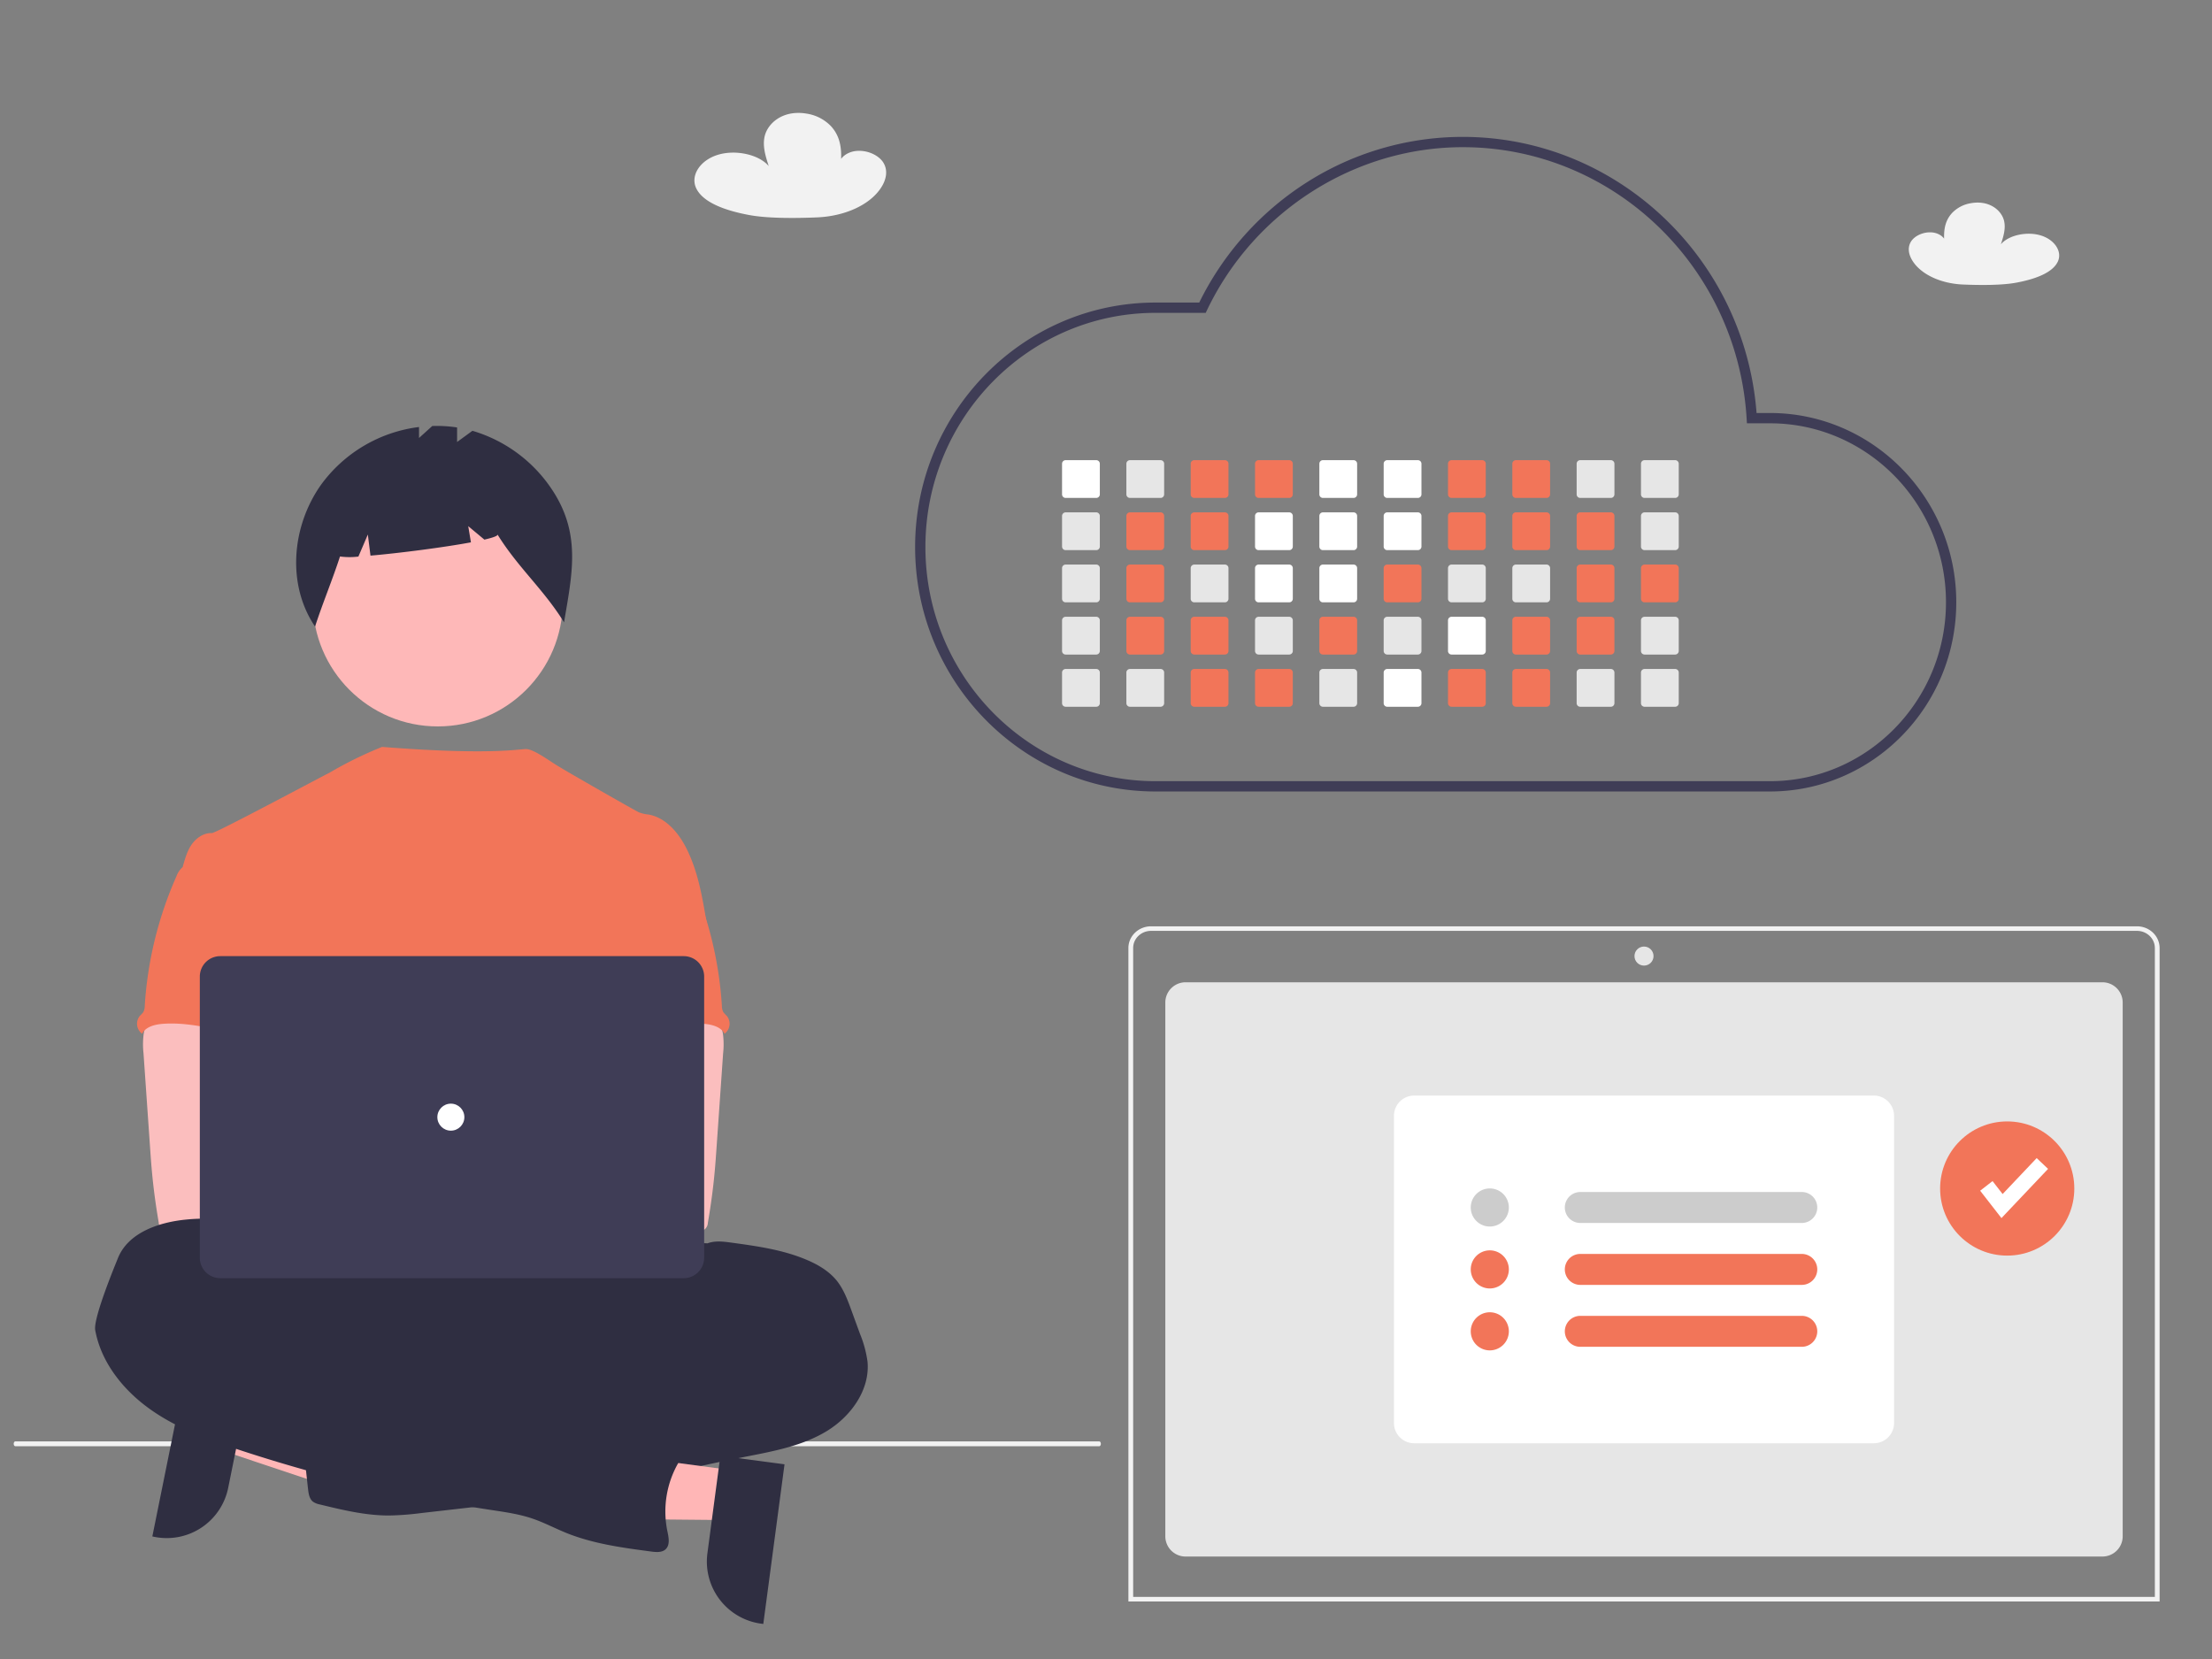
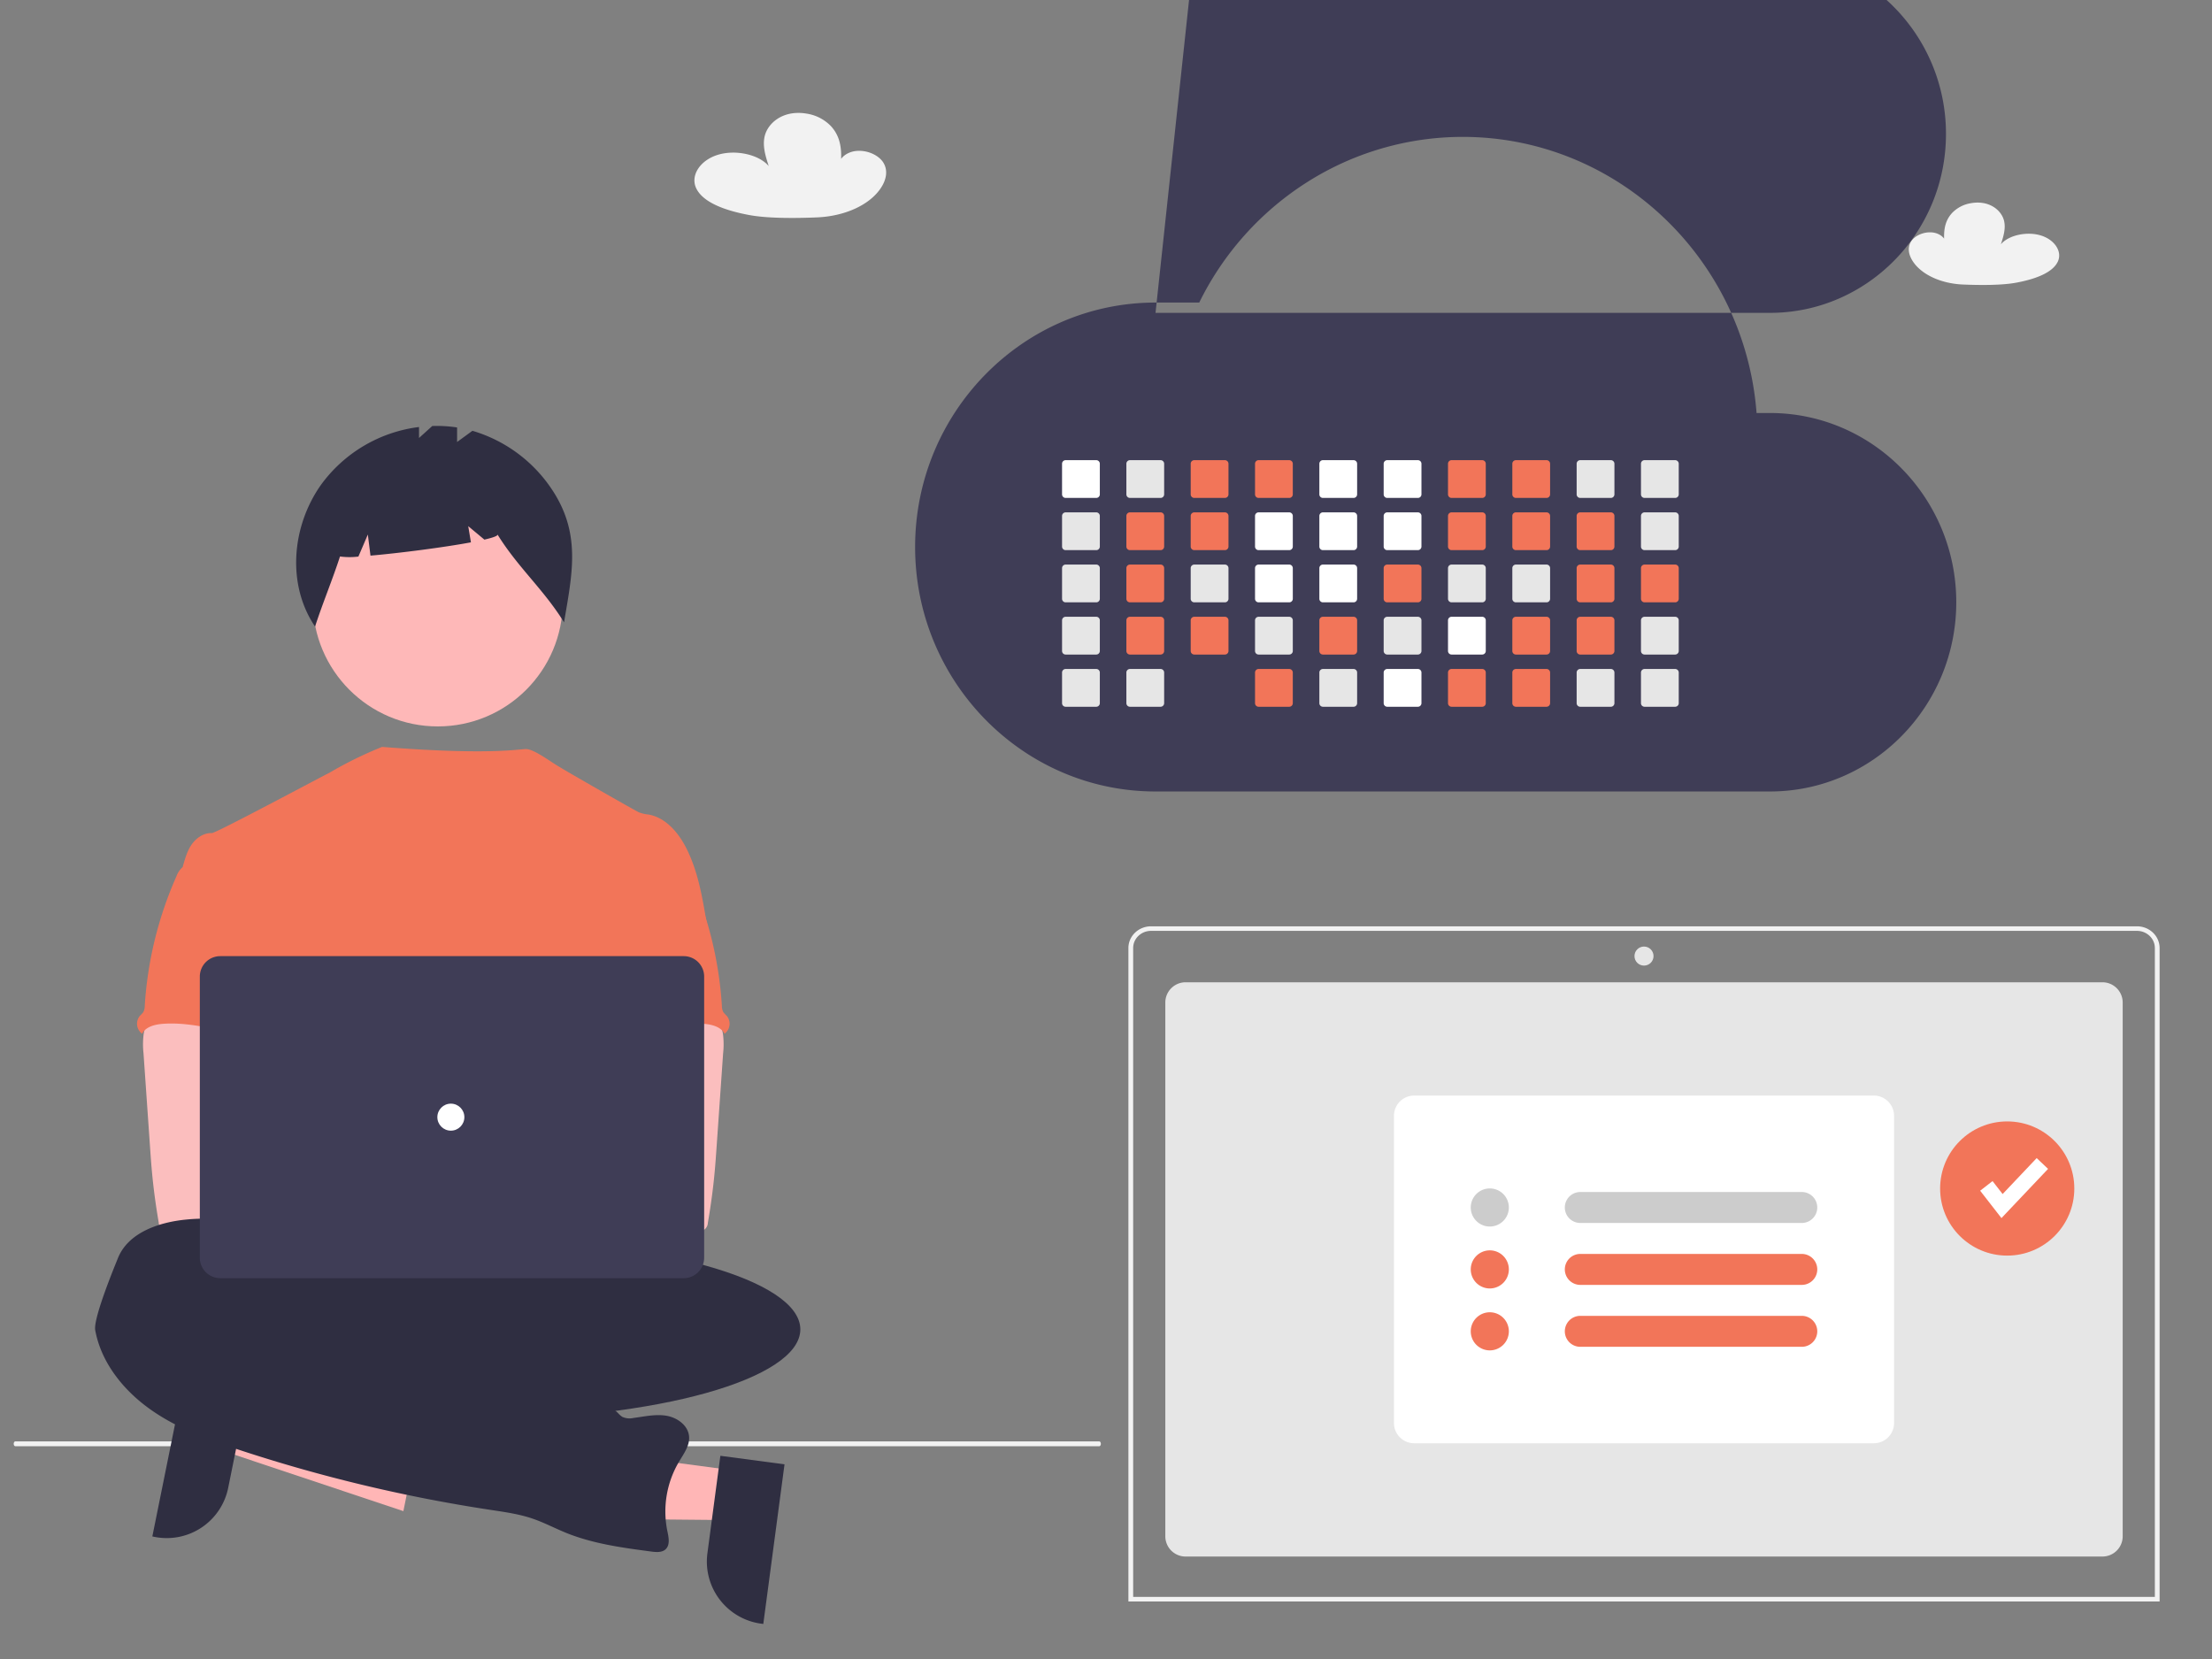
<svg xmlns="http://www.w3.org/2000/svg" xmlns:ns1="http://sodipodi.sourceforge.net/DTD/sodipodi-0.dtd" xmlns:ns2="http://www.inkscape.org/namespaces/inkscape" data-name="Layer 1" width="2000" height="1500" viewBox="0 0 2000 1500" version="1.1" id="svg64" ns1:docname="Services_5_Cloud_Culture.svg" xml:space="preserve" ns2:version="1.4 (86a8ad7, 2024-10-11)">
  <rect x="0" y="0" width="2000" height="1500" fill="#808080" stroke="none" />
  <defs id="defs64" />
  <ns1:namedview id="namedview64" pagecolor="#bdbdbd" bordercolor="#000000" borderopacity="0.25" ns2:showpageshadow="2" ns2:pageopacity="0.0" ns2:pagecheckerboard="0" ns2:deskcolor="#d1d1d1" ns2:zoom="0.26" ns2:cx="934.61538" ns2:cy="542.30769" ns2:window-width="1440" ns2:window-height="830" ns2:window-x="-6" ns2:window-y="-6" ns2:window-maximized="1" ns2:current-layer="g2" />
  <g id="g2" transform="matrix(0.688,0,0,0.688,1017.301,-1832.57)">
    <path id="bf948e58-f613-467a-9468-983dc892a127-119" data-name="Path 449" d="m 1101.15,3037.539 c -28.345,-1.177 -54.17,-12.617 -65.853,-30.339 q -0.819,-1.244 -1.544,-2.523 c -4.265,-7.551 -5.598,-16.232 -0.934,-23.674 4.664,-7.442 16.323,-13.093 28.011,-11.918 11.688,1.175 20.832,10.506 15.991,17.891 -1.07,-14.926 -1.967,-30.609 10.067,-43.6 a 43.98,43.98 0 0 1 24.637,-12.732 c 24.249,-4.266 40.347,9.446 43.571,23.28 2.379,10.219 -0.907,20.604 -4.18,30.716 10.085,-11.926 34.07,-17.233 52.447,-11.6 18.378,5.633 28.56,21.407 22.285,34.519 -7.393,15.424 -32.041,23.395 -54.936,27.61 -18.91,3.481 -47.258,3.297 -69.562,2.371 z" fill="#f2f2f2" style="stroke-width:2.676" />
    <path id="b42aec13-b3c1-4211-a06e-06d70154504c-120" data-name="Path 538" d="m -404.932,2949.307 c 36.141,-1.501 69.068,-16.086 83.96,-38.682 q 1.048,-1.587 1.969,-3.217 c 5.438,-9.628 7.137,-20.696 1.191,-30.184 -5.947,-9.488 -20.812,-16.694 -35.715,-15.196 -14.903,1.497 -26.564,13.395 -20.389,22.811 1.365,-19.031 2.508,-39.027 -12.835,-55.591 a 56.076,56.076 0 0 0 -31.409,-16.233 c -30.918,-5.438 -51.443,12.044 -55.554,29.682 -3.033,13.03 1.157,26.271 5.329,39.164 -12.859,-15.206 -43.439,-21.972 -66.871,-14.79 -23.432,7.182 -36.417,27.294 -28.413,44.012 9.427,19.665 40.853,29.829 70.044,35.203 24.111,4.438 60.252,4.203 88.693,3.023 z" fill="#f2f2f2" style="stroke-width:3.412" />
-     <path d="M 847.461,3703.764 H 39.937 c -174.212,0 -315.944,-144.117 -315.944,-321.26 0,-177.143 141.732,-321.26 315.944,-321.26 h 57.449 a 391.748,391.748 0 0 1 140.793,-157.607 381.729,381.729 0 0 1 205.52,-60.12 c 202.043,0 370.448,158.879 386.121,362.879 h 17.641 c 134.988,0 244.81,111.56 244.81,248.684 0,137.125 -109.822,248.684 -244.81,248.684 z M 39.937,3074.774 c -166.751,0 -302.413,138.047 -302.413,307.73 0,169.682 135.662,307.729 302.413,307.729 H 847.461 c 127.528,0 231.279,-105.489 231.279,-235.154 0,-129.665 -103.751,-235.154 -231.279,-235.154 h -30.321 l -0.388,-6.354 c -12.191,-199.921 -176.055,-356.525 -373.053,-356.525 -141.856,0 -273.735,83.955 -335.976,213.884 l -1.841,3.843 z" fill="#3f3d56" id="path10" style="stroke-width:2.255" />
+     <path d="M 847.461,3703.764 H 39.937 c -174.212,0 -315.944,-144.117 -315.944,-321.26 0,-177.143 141.732,-321.26 315.944,-321.26 h 57.449 a 391.748,391.748 0 0 1 140.793,-157.607 381.729,381.729 0 0 1 205.52,-60.12 c 202.043,0 370.448,158.879 386.121,362.879 h 17.641 c 134.988,0 244.81,111.56 244.81,248.684 0,137.125 -109.822,248.684 -244.81,248.684 z M 39.937,3074.774 H 847.461 c 127.528,0 231.279,-105.489 231.279,-235.154 0,-129.665 -103.751,-235.154 -231.279,-235.154 h -30.321 l -0.388,-6.354 c -12.191,-199.921 -176.055,-356.525 -373.053,-356.525 -141.856,0 -273.735,83.955 -335.976,213.884 l -1.841,3.843 z" fill="#3f3d56" id="path10" style="stroke-width:2.255" />
    <g id="g3" transform="matrix(3.167,0,0,3.167,-2392.938,1470.2)">
      <path id="e24b6f19-a0a0-4e73-9cfc-bbb7635ad236-119" data-name="Path 944" d="M 744.904,976.954 H 294.996 a 0.681,1.006 0 0 1 0,-2 h 449.908 a 0.681,1.006 0 0 1 0,2 z" fill="#cacaca" style="fill:#f2f2f2;stroke-width:0.823" />
      <polygon points="89.41,494.381 85.302,514.694 161.695,540.208 167.759,510.228 " fill="#ffb6b6" id="polygon1" transform="translate(294.389,463.683)" />
      <path d="m 391.479,954.224 -8.091,40.003 h -3.3e-4 a 26.011,26.011 0 0 1 -30.65,20.336 l -0.828,-0.168 13.248,-65.497 z" fill="#2f2e41" id="path1" />
      <circle id="fd4e5ab9-ffc8-4bbb-9267-3af70c31dae1" data-name="Ellipse 276" cx="470.368" cy="626.396" r="51.871" fill="#feb8b8" />
      <path id="a8c9bbe2-1461-49cf-8211-f8d251166dc5-120" data-name="Path 1461" d="m 518.817,581.646 a 59.907,59.907 0 0 0 -34.081,-26.052 l -6.368,4.647 v -6.034 a 55.143,55.143 0 0 0 -10.3,-0.6 l -5.494,4.971 v -4.558 a 59.335,59.335 0 0 0 -40.932,24.347 c -11.931,17.2 -13.945,41.129 -2.21,58.467 3.221,-9.9 7.131,-19.189 10.353,-29.088 a 29.299,29.299 0 0 0 7.633,0.037 l 3.919,-9.145 1.095,8.758 c 12.148,-1.058 30.166,-3.382 41.682,-5.511 l -1.12,-6.719 6.7,5.583 c 3.528,-0.812 5.623,-1.549 5.45,-2.112 8.565,13.808 19.047,22.627 27.611,36.435 3.253,-19.47 6.997,-35.659 -3.938,-53.426 z" fill="#2f2e41" />
      <ellipse id="f6be96d1-713f-4c17-812c-ecd79c56fe95" data-name="Ellipse 260" cx="487.245" cy="928.47" rx="133.56" ry="37.359" fill="#2f2e41" />
      <path d="m 581.928,759.784 c -1.784,-10.731 -3.624,-21.668 -8.611,-31.335 -3.278,-6.332 -8.481,-12.366 -15.495,-13.618 a 14.99,14.99 0 0 1 -4.035,-0.934 c -2.055,-0.99 -29.673,-16.756 -34.063,-19.502 -3.769,-2.357 -9.719,-6.722 -12.719,-6.722 -3.018,-0.066 -14.591,2.627 -59.76,-0.904 a 163.141,163.141 0 0 0 -22.01,10.822 c -0.146,-0.096 -46.882,25.001 -48.638,24.935 -3.325,-0.14 -6.416,1.989 -8.322,4.67 -1.906,2.681 -2.8,6 -3.736,9.209 10.208,22.733 19.548,45.495 29.757,68.228 a 5.821,5.821 0 0 1 0.738,2.8 6.834,6.834 0 0 1 -1.27,2.8 c -5.006,8.042 -4.847,18.157 -4.3,27.609 0.547,9.452 1.224,19.436 -3,27.908 -1.149,2.326 -2.643,4.455 -3.736,6.781 -2.559,5.268 -3.484,22.117 -1.989,27.777 l 187.267,5.365 c -4.026,-11.068 13.922,-145.889 13.922,-145.889 z" fill="#f27559" id="path2" />
      <path id="eb41f72e-aba6-4a16-bf55-c7027d2f1a4b-121" data-name="Path 1421" d="m 348.353,805.641 a 33.063,33.063 0 0 0 -0.112,8.154 l 2.684,38.546 c 0.252,3.633 0.5,7.257 0.841,10.881 0.644,7.033 1.606,14.01 2.8,20.977 a 3.736,3.736 0 0 0 3.829,3.633 c 11.815,2.5 24.022,2.4 36.08,1.719 18.4,-1.027 65.474,-2.97 68.35,-6.706 2.876,-3.736 1.2,-9.779 -2.55,-12.8 -3.75,-3.021 -65.871,-10.386 -65.871,-10.386 0.607,-4.81 2.438,-9.34 4.175,-13.907 3.12,-8.1 6.034,-16.466 6.09,-25.143 0.056,-8.677 -3.213,-17.8 -10.321,-22.771 -5.847,-4.081 -13.375,-4.838 -20.5,-4.67 -5.184,0.149 -14.141,-1.093 -18.876,0.934 -3.747,1.65 -5.919,7.87 -6.619,11.539 z" fill="#fbbebe" />
-       <path id="a363f2f7-2464-40a1-ad01-344825aa0b75-122" data-name="Path 1423" d="m 582.26,892.774 c 3.11,-1.186 6.538,-0.757 9.872,-0.308 10.732,1.466 21.622,2.97 31.569,7.257 4.67,2 9.116,4.67 12.273,8.6 2.8,3.54 4.436,7.874 5.987,12.142 l 3.587,9.826 a 47.3,47.3 0 0 1 3.129,11.516 c 1.121,11.759 -6.921,22.845 -17.036,28.954 -10.115,6.109 -22.023,8.284 -33.624,10.563 -11.601,2.279 -23.247,4.8 -34.8,7.472 a 140.086,140.086 0 0 1 -16.373,3.222 c -12.366,1.4 -25.292,-0.663 -37.042,3.428 -4.67,1.635 -9.256,4.063 -14.1,5.193 a 87.745,87.745 0 0 1 -9.751,1.485 l -22.238,2.54 a 121.313,121.313 0 0 1 -13.636,1.046 c -9.713,0 -19.268,-2.3 -28.7,-4.6 a 7.258,7.258 0 0 1 -2.8,-1.13 c -1.494,-1.177 -1.821,-3.26 -2.036,-5.146 q -1.429,-12.525 -2.5,-25.077 c -0.224,-2.718 -0.392,-5.66 1.093,-7.948 1.868,-2.8 5.511,-3.68 8.836,-4.222 a 230.58,230.58 0 0 1 42.665,-2.961 c 5.426,-5.426 14.374,-5.454 21.482,-8.406 a 63.897,63.897 0 0 0 7.575,-4.119 99.001,99.001 0 0 1 41.59,-13.141 38.714,38.714 0 0 0 8.509,-1.214 c 5.5,-1.709 10.517,-6.361 16.167,-5.221 0.7,-1.933 1.186,-4.521 2.8,-5.847 0.8,-0.682 1.793,-1.139 2.531,-1.868 1.56,-1.578 1.7,-4.063 1.466,-6.267 -0.234,-2.204 -0.757,-4.464 -0.187,-6.613 a 9.141,9.141 0 0 1 1.037,-2.307 c 2.792,-4.832 7.023,-7.316 12.655,-6.849 z" fill="#2f2e41" />
      <path id="b53ad979-99f4-4c6e-a0f8-957060c42096-123" data-name="Path 1430" d="m 364,737.097 a 9.667,9.667 0 0 0 -2.073,3.316 156.78,156.78 0 0 0 -13.169,53.816 5.38,5.38 0 0 1 -0.607,2.606 11.403,11.403 0 0 1 -1.373,1.485 5.156,5.156 0 0 0 0.617,7.266 q 0.127,0.107 0.261,0.206 c 1.541,-2.9 5.23,-3.848 8.509,-4.1 15.7,-1.242 31.036,6.062 46.783,5.511 -1.111,-3.839 -2.709,-7.528 -3.615,-11.413 -4.007,-17.251 5.987,-36.033 -0.14,-52.649 -1.224,-3.325 -3.269,-6.594 -6.491,-8.051 a 17.291,17.291 0 0 0 -4.156,-1.1 c -3.979,-0.719 -11.9,-3.792 -15.747,-2.559 -1.42,0.458 -1.98,1.793 -3.157,2.6 -1.788,1.142 -4.16,1.562 -5.642,3.066 z" fill="#f27559" />
      <path id="a1197c30-bfd4-4098-bcf9-2468e7a33bf1-124" data-name="Path 1421" d="m 582.04,794.102 c -4.735,-2.027 -13.692,-0.785 -18.876,-0.934 -7.125,-0.168 -14.653,0.589 -20.5,4.67 -7.108,4.971 -10.377,14.094 -10.321,22.771 0.056,8.677 2.97,17.043 6.09,25.143 1.737,4.567 3.568,9.097 4.175,13.907 0,0 -62.121,7.365 -65.871,10.386 -3.75,3.021 -5.426,9.064 -2.55,12.8 2.876,3.736 92.615,7.487 104.43,4.987 a 3.736,3.736 0 0 0 3.829,-3.633 c 1.194,-6.967 2.156,-13.944 2.8,-20.977 0.341,-3.624 0.589,-7.248 0.841,-10.881 l 2.684,-38.546 a 33.064,33.064 0 0 0 -0.112,-8.154 c -0.7,-3.669 -2.872,-9.889 -6.619,-11.539 z" fill="#fbbebe" />
      <path id="ebe46053-6aac-4aa7-8615-21a6fa79538d-125" data-name="Path 1430" d="m 567.37,734.031 c -1.177,-0.807 -1.737,-2.142 -3.157,-2.6 -3.847,-1.233 -11.768,1.84 -15.747,2.559 a 17.291,17.291 0 0 0 -4.156,1.1 c -3.222,1.457 -5.267,4.726 -6.491,8.051 -6.127,16.616 3.867,35.398 -0.14,52.649 -0.906,3.885 -2.504,7.574 -3.615,11.413 15.747,0.551 31.083,-6.753 46.783,-5.511 3.279,0.252 6.968,1.2 8.509,4.1 q 0.134,-0.099 0.261,-0.206 a 5.156,5.156 0 0 0 0.617,-7.266 11.401,11.401 0 0 1 -1.373,-1.485 5.38,5.38 0 0 1 -0.607,-2.606 156.78,156.78 0 0 0 -13.169,-53.816 9.667,9.667 0 0 0 -2.073,-3.316 c -1.482,-1.504 -3.854,-1.924 -5.642,-3.066 z" fill="#f27559" />
      <polygon points="299.243,523.378 296.513,543.921 215.975,543.166 220.005,512.846 " fill="#ffb6b6" id="polygon2" transform="translate(294.389,463.683)" />
      <path d="m 614.242,984.468 -8.804,66.241 -0.838,-0.111 a 26.011,26.011 0 0 1 -22.356,-29.209 h 2.2e-4 l 5.377,-40.458 z" fill="#2f2e41" id="path3" />
      <path id="a0b0f7ea-4ed9-4447-aa64-e2335b2c3196-126" data-name="Path 1427" d="m 404.159,903.17 c 0,0.934 -1.466,0 -1.6,-1 -1.027,-7.556 -7.024,-13.786 -14.01,-16.812 -6.986,-3.026 -14.944,-3.185 -22.509,-2.466 -11.441,1.083 -24.284,5.464 -28.468,16.158 -0.99,2.5 -10.264,24.76 -9.359,29.766 2.438,13.356 11.572,24.779 22.64,32.69 11.068,7.911 24,12.637 36.9,16.9 a 639.949,639.949 0 0 0 104.607,24.984 c 5.753,0.869 11.563,1.672 17.073,3.521 4.931,1.653 9.545,4.128 14.365,6.071 11.208,4.5 23.266,6.108 35.211,7.687 2.036,0.262 4.371,0.448 5.875,-0.934 1.943,-1.8 1.3,-4.941 0.747,-7.528 a 40.488,40.488 0 0 1 4.773,-28.729 c 2,-3.362 4.6,-6.809 4.222,-10.7 -0.448,-4.539 -4.969,-7.752 -9.471,-8.481 -4.502,-0.729 -9.078,0.346 -13.6,0.934 a 7.285,7.285 0 0 1 -4.623,-0.458 9.235,9.235 0 0 1 -1.812,-1.606 20.482,20.482 0 0 0 -23.854,-3.334 c -1.672,0.934 -4.2,-1.149 -5.94,-1.933 l -19.642,-8.892 c -22.565,-10.208 -45.242,-20.464 -69.115,-26.927 a 14.514,14.514 0 0 1 -5.324,-2.214 c -1.186,-0.934 -2.036,-2.2 -3.129,-3.241 -2.382,-2.251 -5.7,-3.148 -8.555,-4.745 -2.855,-1.597 -6.056,-5.508 -5.402,-8.711 z" fill="#2f2e41" />
      <circle cx="455.006" cy="875.673" r="14" fill="#fbbebe" id="circle3" />
      <circle cx="486.006" cy="875.673" r="14" fill="#fbbebe" id="circle4" />
      <path d="M 572.425,907.22 H 380.086 a 8.48,8.48 0 0 1 -8.47,-8.47 V 782.063 a 8.48,8.48 0 0 1 8.47,-8.47 h 192.339 a 8.48,8.48 0 0 1 8.47,8.47 v 116.687 a 8.48,8.48 0 0 1 -8.47,8.47 z" fill="#3f3d56" id="path4" />
      <circle id="e793da3b-cee2-4a15-ae11-6dab45a6c728" data-name="Ellipse 263" cx="475.788" cy="840.407" r="5.604" fill="#ffffff" />
    </g>
  </g>
  <g id="g4" transform="translate(225.415,-1640.111)">
    <g id="g5" transform="translate(54.777,662.85)">
      <path d="m 710.996,1393.318 h -27.687 a 3.235,3.235 0 0 0 -3.234,3.233 v 27.701 a 3.225,3.225 0 0 0 3.234,3.221 h 27.687 a 3.233,3.233 0 0 0 3.234,-3.221 v -27.701 a 3.243,3.243 0 0 0 -3.234,-3.233 z" fill="#ffffff" id="path3-8" style="stroke-width:1.244" />
      <path d="m 710.996,1440.519 h -27.687 a 3.235,3.235 0 0 0 -3.234,3.236 v 27.698 a 3.225,3.225 0 0 0 3.234,3.221 h 27.687 a 3.233,3.233 0 0 0 3.234,-3.221 v -27.698 a 3.243,3.243 0 0 0 -3.234,-3.236 z" fill="#e6e6e6" id="path4-9" style="stroke-width:1.244" />
      <path d="m 710.996,1487.723 h -27.687 a 3.235,3.235 0 0 0 -3.234,3.234 v 27.686 a 3.227,3.227 0 0 0 3.234,3.233 h 27.687 a 3.235,3.235 0 0 0 3.234,-3.233 v -27.686 a 3.243,3.243 0 0 0 -3.234,-3.234 z" fill="#e6e6e6" id="path5" style="stroke-width:1.244" />
      <path d="m 714.18,1537.585 a 3.255,3.255 0 0 0 -3.184,-2.661 h -27.687 a 3.235,3.235 0 0 0 -3.234,3.233 v 27.688 a 3.227,3.227 0 0 0 3.234,3.234 h 27.687 a 3.235,3.235 0 0 0 3.234,-3.234 v -27.688 a 2.877,2.877 0 0 0 -0.05,-0.572 z" fill="#e6e6e6" id="path6" style="stroke-width:1.244" />
      <path d="m 712.252,1582.375 a 3.276,3.276 0 0 0 -1.256,-0.25 h -27.687 a 3.227,3.227 0 0 0 -3.234,3.236 v 27.687 a 3.219,3.219 0 0 0 3.234,3.233 h 27.687 a 3.236,3.236 0 0 0 3.234,-3.233 v -27.687 a 3.253,3.253 0 0 0 -1.978,-2.986 z" fill="#e6e6e6" id="path7" style="stroke-width:1.244" />
      <path d="m 769.155,1393.318 h -27.687 a 3.235,3.235 0 0 0 -3.234,3.233 v 27.701 a 3.225,3.225 0 0 0 3.234,3.221 h 27.687 a 3.233,3.233 0 0 0 3.234,-3.221 v -27.701 a 3.243,3.243 0 0 0 -3.234,-3.233 z" fill="#e6e6e6" id="path8" style="stroke-width:1.244" />
      <path d="m 769.155,1440.519 h -27.687 a 3.235,3.235 0 0 0 -3.234,3.236 v 27.698 a 3.225,3.225 0 0 0 3.234,3.221 h 27.687 a 3.233,3.233 0 0 0 3.234,-3.221 v -27.698 a 3.243,3.243 0 0 0 -3.234,-3.236 z" fill="#f27559" id="path9" style="stroke-width:1.244" />
      <path d="m 769.155,1487.723 h -27.687 a 3.235,3.235 0 0 0 -3.234,3.234 v 27.686 a 3.227,3.227 0 0 0 3.234,3.233 h 27.687 a 3.235,3.235 0 0 0 3.234,-3.233 v -27.686 a 3.243,3.243 0 0 0 -3.234,-3.234 z" fill="#f27559" id="path10-2" style="stroke-width:1.244" />
      <path d="m 769.155,1534.924 h -27.687 a 3.225,3.225 0 0 0 -3.06,2.214 3.083,3.083 0 0 0 -0.174,1.019 v 27.688 a 3.227,3.227 0 0 0 3.234,3.234 h 27.687 a 3.235,3.235 0 0 0 3.234,-3.234 v -27.688 a 3.244,3.244 0 0 0 -3.234,-3.233 z" fill="#f27559" id="path11" style="stroke-width:1.244" />
      <path d="m 769.155,1582.125 h -27.687 a 3.227,3.227 0 0 0 -3.234,3.236 v 27.687 a 3.227,3.227 0 0 0 3.234,3.233 h 27.687 a 3.236,3.236 0 0 0 3.234,-3.233 v -27.687 a 3.235,3.235 0 0 0 -3.234,-3.236 z" fill="#e6e6e6" id="path12" style="stroke-width:1.244" />
      <path d="m 827.315,1393.318 h -27.687 a 3.235,3.235 0 0 0 -3.234,3.233 v 27.701 a 3.225,3.225 0 0 0 3.234,3.221 h 27.687 a 3.233,3.233 0 0 0 3.234,-3.221 v -27.701 a 3.243,3.243 0 0 0 -3.234,-3.233 z" fill="#f27559" id="path13" style="stroke-width:1.244" />
      <path d="m 827.315,1440.519 h -27.687 a 3.235,3.235 0 0 0 -3.234,3.236 v 27.698 a 3.225,3.225 0 0 0 3.234,3.221 h 27.687 a 3.233,3.233 0 0 0 3.234,-3.221 v -27.698 a 3.243,3.243 0 0 0 -3.234,-3.236 z" fill="#f27559" id="path14" style="stroke-width:1.244" />
      <path d="m 827.315,1487.723 h -27.687 a 3.235,3.235 0 0 0 -3.234,3.234 v 27.686 a 3.227,3.227 0 0 0 3.234,3.233 h 27.687 a 3.235,3.235 0 0 0 3.234,-3.233 v -27.686 a 3.243,3.243 0 0 0 -3.234,-3.234 z" fill="#e6e6e6" id="path15" style="stroke-width:1.244" />
      <path d="m 827.315,1534.924 h -27.687 a 3.235,3.235 0 0 0 -3.234,3.233 v 27.688 a 3.227,3.227 0 0 0 3.234,3.234 h 27.687 a 3.235,3.235 0 0 0 3.234,-3.234 v -27.688 a 3.244,3.244 0 0 0 -3.234,-3.233 z" fill="#f27559" id="path16" style="stroke-width:1.244" />
-       <path d="m 827.315,1582.125 h -27.687 a 3.227,3.227 0 0 0 -3.234,3.236 v 27.687 a 3.227,3.227 0 0 0 3.234,3.233 h 27.687 a 3.236,3.236 0 0 0 3.234,-3.233 v -27.687 a 3.235,3.235 0 0 0 -3.234,-3.236 z" fill="#f27559" id="path17" style="stroke-width:1.244" />
      <path d="m 885.475,1393.318 h -27.687 a 3.235,3.235 0 0 0 -3.234,3.233 v 27.701 a 3.225,3.225 0 0 0 3.234,3.221 h 27.687 a 3.233,3.233 0 0 0 3.234,-3.221 v -27.701 a 3.243,3.243 0 0 0 -3.234,-3.233 z" fill="#f27559" id="path18" style="stroke-width:1.244" />
      <path d="m 885.475,1440.519 h -27.687 a 3.235,3.235 0 0 0 -3.234,3.236 v 27.698 a 3.225,3.225 0 0 0 3.234,3.221 h 27.687 a 3.233,3.233 0 0 0 3.234,-3.221 v -27.698 a 3.243,3.243 0 0 0 -3.234,-3.236 z" fill="#ffffff" id="path19" style="stroke-width:1.244" />
      <path d="m 885.475,1487.723 h -27.687 a 3.235,3.235 0 0 0 -3.234,3.234 v 27.686 a 3.227,3.227 0 0 0 3.234,3.233 h 27.687 a 3.235,3.235 0 0 0 3.234,-3.233 v -27.686 a 3.243,3.243 0 0 0 -3.234,-3.234 z" fill="#ffffff" id="path20" style="stroke-width:1.244" />
      <path d="m 885.475,1534.924 h -27.687 a 3.236,3.236 0 0 0 -3.234,3.233 v 27.688 a 3.227,3.227 0 0 0 3.234,3.234 h 27.687 a 3.235,3.235 0 0 0 3.234,-3.234 v -27.688 a 3.244,3.244 0 0 0 -3.234,-3.233 z" fill="#e6e6e6" id="path21" style="stroke-width:1.244" />
      <path d="m 885.475,1582.125 h -27.687 a 3.227,3.227 0 0 0 -3.234,3.236 v 27.687 a 3.228,3.228 0 0 0 3.234,3.233 h 27.687 a 3.236,3.236 0 0 0 3.234,-3.233 v -27.687 a 3.235,3.235 0 0 0 -3.234,-3.236 z" fill="#f27559" id="path22" style="stroke-width:1.244" />
      <path d="m 943.634,1393.318 h -27.699 a 3.233,3.233 0 0 0 -3.222,3.233 v 27.701 a 3.222,3.222 0 0 0 3.222,3.221 h 27.699 a 3.233,3.233 0 0 0 3.234,-3.221 v -27.701 a 3.243,3.243 0 0 0 -3.234,-3.233 z" fill="#ffffff" id="path23" style="stroke-width:1.244" />
      <path d="m 943.634,1440.519 h -27.699 a 3.233,3.233 0 0 0 -3.222,3.236 v 27.698 a 3.222,3.222 0 0 0 3.222,3.221 h 27.699 a 3.233,3.233 0 0 0 3.234,-3.221 v -27.698 a 3.243,3.243 0 0 0 -3.234,-3.236 z" fill="#ffffff" id="path24" style="stroke-width:1.244" />
      <path d="m 943.634,1487.723 h -27.699 a 3.233,3.233 0 0 0 -3.222,3.234 v 27.686 a 3.225,3.225 0 0 0 3.222,3.233 h 27.699 a 3.235,3.235 0 0 0 3.234,-3.233 v -27.686 a 3.243,3.243 0 0 0 -3.234,-3.234 z" fill="#ffffff" id="path25" style="stroke-width:1.244" />
      <path d="m 943.634,1534.924 h -27.699 a 3.233,3.233 0 0 0 -3.222,3.233 v 27.688 a 3.225,3.225 0 0 0 3.222,3.234 h 27.699 a 3.235,3.235 0 0 0 3.234,-3.234 v -27.688 a 3.244,3.244 0 0 0 -3.234,-3.233 z" fill="#f27559" id="path26" style="stroke-width:1.244" />
      <path d="m 943.634,1582.125 h -27.699 a 3.225,3.225 0 0 0 -3.222,3.236 v 27.687 a 3.225,3.225 0 0 0 3.222,3.233 h 27.699 a 3.236,3.236 0 0 0 3.234,-3.233 v -27.687 a 3.235,3.235 0 0 0 -3.234,-3.236 z" fill="#e6e6e6" id="path27" style="stroke-width:1.244" />
      <path d="m 1001.794,1393.318 h -27.699 a 3.233,3.233 0 0 0 -3.222,3.233 v 27.701 a 3.222,3.222 0 0 0 3.222,3.221 h 27.699 a 3.233,3.233 0 0 0 3.234,-3.221 v -27.701 a 3.243,3.243 0 0 0 -3.234,-3.233 z" fill="#ffffff" id="path28" style="stroke-width:1.244" />
      <path d="m 1001.794,1440.519 h -27.699 a 3.233,3.233 0 0 0 -3.222,3.236 v 27.698 a 3.222,3.222 0 0 0 3.222,3.221 h 27.699 a 3.233,3.233 0 0 0 3.234,-3.221 v -27.698 a 3.243,3.243 0 0 0 -3.234,-3.236 z" fill="#ffffff" id="path29" style="stroke-width:1.244" />
      <path d="m 1001.794,1487.723 h -27.699 a 3.233,3.233 0 0 0 -3.222,3.234 v 27.686 a 3.225,3.225 0 0 0 3.222,3.233 h 27.699 a 3.235,3.235 0 0 0 3.234,-3.233 v -27.686 a 3.244,3.244 0 0 0 -3.234,-3.234 z" fill="#f27559" id="path30" style="stroke-width:1.244" />
      <path d="m 1001.794,1534.924 h -27.699 a 3.233,3.233 0 0 0 -3.222,3.233 v 27.688 a 3.225,3.225 0 0 0 3.222,3.234 h 27.699 a 3.236,3.236 0 0 0 3.234,-3.234 v -27.688 a 3.244,3.244 0 0 0 -3.234,-3.233 z" fill="#e6e6e6" id="path31" style="stroke-width:1.244" />
      <path d="m 1001.794,1582.125 h -27.699 a 3.225,3.225 0 0 0 -3.222,3.236 v 27.687 a 3.225,3.225 0 0 0 3.222,3.233 h 27.699 a 3.236,3.236 0 0 0 3.234,-3.233 v -27.687 a 3.236,3.236 0 0 0 -3.234,-3.236 z" fill="#ffffff" id="path32" style="stroke-width:1.244" />
      <path d="m 1059.954,1393.318 h -27.701 a 3.233,3.233 0 0 0 -3.22,3.233 v 27.701 a 3.222,3.222 0 0 0 3.22,3.221 h 27.701 a 3.233,3.233 0 0 0 3.234,-3.221 v -27.701 a 3.243,3.243 0 0 0 -3.234,-3.233 z" fill="#f27559" id="path33" style="stroke-width:1.244" />
      <path d="m 1059.954,1440.519 h -27.701 a 3.233,3.233 0 0 0 -3.22,3.236 v 27.698 a 3.222,3.222 0 0 0 3.22,3.221 h 27.701 a 3.233,3.233 0 0 0 3.234,-3.221 v -27.698 a 3.243,3.243 0 0 0 -3.234,-3.236 z" fill="#f27559" id="path34" style="stroke-width:1.244" />
      <path d="m 1059.954,1487.723 h -27.701 a 3.233,3.233 0 0 0 -3.22,3.234 v 27.686 a 3.225,3.225 0 0 0 3.22,3.233 h 27.701 a 3.235,3.235 0 0 0 3.234,-3.233 v -27.686 a 3.244,3.244 0 0 0 -3.234,-3.234 z" fill="#e6e6e6" id="path35" style="stroke-width:1.244" />
      <path d="m 1059.954,1534.924 h -27.701 a 3.233,3.233 0 0 0 -3.22,3.233 v 27.688 a 3.225,3.225 0 0 0 3.22,3.234 h 27.701 a 3.236,3.236 0 0 0 3.234,-3.234 v -27.688 a 3.244,3.244 0 0 0 -3.234,-3.233 z" fill="#ffffff" id="path36" style="stroke-width:1.244" />
      <path d="m 1059.954,1582.125 h -27.701 a 3.225,3.225 0 0 0 -3.22,3.236 v 27.687 a 3.225,3.225 0 0 0 3.22,3.233 h 27.701 a 3.236,3.236 0 0 0 3.234,-3.233 v -27.687 a 3.236,3.236 0 0 0 -3.234,-3.236 z" fill="#f27559" id="path37" style="stroke-width:1.244" />
      <path d="m 1118.114,1393.318 h -27.7 a 3.233,3.233 0 0 0 -3.221,3.233 v 27.701 a 3.222,3.222 0 0 0 3.221,3.221 h 27.7 a 3.233,3.233 0 0 0 3.233,-3.221 v -27.701 a 3.243,3.243 0 0 0 -3.233,-3.233 z" fill="#f27559" id="path38" style="stroke-width:1.244" />
      <path d="m 1118.114,1440.519 h -27.7 a 3.233,3.233 0 0 0 -3.221,3.236 v 27.698 a 3.222,3.222 0 0 0 3.221,3.221 h 27.7 a 3.233,3.233 0 0 0 3.233,-3.221 v -27.698 a 3.243,3.243 0 0 0 -3.233,-3.236 z" fill="#f27559" id="path39" style="stroke-width:1.244" />
      <path d="m 1118.114,1487.723 h -27.7 a 3.233,3.233 0 0 0 -3.221,3.234 v 27.686 a 3.225,3.225 0 0 0 3.221,3.233 h 27.7 a 3.235,3.235 0 0 0 3.233,-3.233 v -27.686 a 3.243,3.243 0 0 0 -3.233,-3.234 z" fill="#e6e6e6" id="path40" style="stroke-width:1.244" />
      <path d="m 1118.114,1534.924 h -27.7 a 3.233,3.233 0 0 0 -3.221,3.233 v 27.688 a 3.225,3.225 0 0 0 3.221,3.234 h 27.7 a 3.235,3.235 0 0 0 3.233,-3.234 v -27.688 a 3.244,3.244 0 0 0 -3.233,-3.233 z" fill="#f27559" id="path41" style="stroke-width:1.244" />
      <path d="m 1118.114,1582.125 h -27.7 a 3.225,3.225 0 0 0 -3.221,3.236 v 27.687 a 3.225,3.225 0 0 0 3.221,3.233 h 27.7 a 3.236,3.236 0 0 0 3.233,-3.233 v -27.687 a 3.235,3.235 0 0 0 -3.233,-3.236 z" fill="#f27559" id="path42" style="stroke-width:1.244" />
      <path d="m 1176.273,1393.318 h -27.699 a 3.233,3.233 0 0 0 -3.221,3.233 v 27.701 a 3.222,3.222 0 0 0 3.221,3.221 h 27.699 a 3.233,3.233 0 0 0 3.233,-3.221 v -27.701 a 3.243,3.243 0 0 0 -3.233,-3.233 z" fill="#e6e6e6" id="path43" style="stroke-width:1.244" />
      <path d="m 1176.273,1440.519 h -27.699 a 3.233,3.233 0 0 0 -3.221,3.236 v 27.698 a 3.222,3.222 0 0 0 3.221,3.221 h 27.699 a 3.233,3.233 0 0 0 3.233,-3.221 v -27.698 a 3.243,3.243 0 0 0 -3.233,-3.236 z" fill="#f27559" id="path44" style="stroke-width:1.244" />
      <path d="m 1176.273,1487.723 h -27.699 a 3.233,3.233 0 0 0 -3.221,3.234 v 27.686 a 3.225,3.225 0 0 0 3.221,3.233 h 27.699 a 3.235,3.235 0 0 0 3.233,-3.233 v -27.686 a 3.243,3.243 0 0 0 -3.233,-3.234 z" fill="#f27559" id="path45" style="stroke-width:1.244" />
      <path d="m 1176.273,1534.924 h -27.699 a 3.233,3.233 0 0 0 -3.221,3.233 v 27.688 a 3.225,3.225 0 0 0 3.221,3.234 h 27.699 a 3.235,3.235 0 0 0 3.233,-3.234 v -27.688 a 3.244,3.244 0 0 0 -3.233,-3.233 z" fill="#f27559" id="path46" style="stroke-width:1.244" />
      <path d="m 1176.273,1582.125 h -27.699 a 3.225,3.225 0 0 0 -3.221,3.236 v 27.687 a 3.225,3.225 0 0 0 3.221,3.233 h 27.699 a 3.236,3.236 0 0 0 3.233,-3.233 v -27.687 a 3.235,3.235 0 0 0 -3.233,-3.236 z" fill="#e6e6e6" id="path47" style="stroke-width:1.244" />
      <path d="m 1234.433,1393.318 h -27.698 a 3.233,3.233 0 0 0 -3.224,3.233 v 27.701 a 3.222,3.222 0 0 0 3.224,3.221 h 27.698 a 3.233,3.233 0 0 0 3.233,-3.221 v -27.701 a 3.243,3.243 0 0 0 -3.233,-3.233 z" fill="#e6e6e6" id="path48" style="stroke-width:1.244" />
      <path d="m 1234.433,1440.519 h -27.698 a 3.233,3.233 0 0 0 -3.224,3.236 v 27.698 a 3.222,3.222 0 0 0 3.224,3.221 h 27.698 a 3.233,3.233 0 0 0 3.233,-3.221 v -27.698 a 3.243,3.243 0 0 0 -3.233,-3.236 z" fill="#e6e6e6" id="path49" style="stroke-width:1.244" />
      <path d="m 1234.433,1487.723 h -27.698 a 3.233,3.233 0 0 0 -3.224,3.234 v 27.686 a 3.225,3.225 0 0 0 3.224,3.233 h 27.698 a 3.235,3.235 0 0 0 3.233,-3.233 v -27.686 a 3.243,3.243 0 0 0 -3.233,-3.234 z" fill="#f27559" id="path50" style="stroke-width:1.244" />
      <path d="m 1234.433,1534.924 h -27.698 a 3.233,3.233 0 0 0 -3.224,3.233 v 27.688 a 3.225,3.225 0 0 0 3.224,3.234 h 27.698 a 3.235,3.235 0 0 0 3.233,-3.234 v -27.688 a 3.244,3.244 0 0 0 -3.233,-3.233 z" fill="#e6e6e6" id="path51" style="stroke-width:1.244" />
      <path d="m 1234.433,1582.125 h -27.698 a 3.225,3.225 0 0 0 -3.224,3.236 v 27.687 a 3.225,3.225 0 0 0 3.224,3.233 h 27.698 a 3.236,3.236 0 0 0 3.233,-3.233 v -27.687 a 3.235,3.235 0 0 0 -3.233,-3.236 z" fill="#e6e6e6" id="path52" style="stroke-width:1.244" />
      <polygon points="335.475,660.051 336.005,659.981 336.095,660.051 " fill="#2f2e41" id="polygon52" transform="matrix(2.153,0,0,2.153,342.312,673.384)" />
      <g id="g6" transform="translate(148.719,463.323)">
        <path d="M 1472.041,1921.298 H 643.025 a 18.324,18.324 0 0 1 -18.303,-18.303 v -482.62 a 18.323,18.323 0 0 1 18.303,-18.303 h 829.016 a 18.324,18.324 0 0 1 18.303,18.303 v 482.62 a 18.325,18.325 0 0 1 -18.303,18.303 z" fill="#e6e6e6" id="path1-7" style="stroke-width:2.153" />
        <path d="M 1523.72,1961.92 H 591.346 v -590.858 a 20.48,19.614 0 0 1 20.456,-19.592 h 891.461 a 20.48,19.614 0 0 1 20.456,19.592 z m -928.067,-4.125 h 923.761 v -586.733 a 16.167,15.484 0 0 0 -16.15,-15.467 H 611.803 a 16.167,15.484 0 0 0 -16.15,15.467 z" fill="#cccccc" id="path2-9" style="fill:#f2f2f2;stroke-width:2.107" />
        <circle cx="1057.533" cy="1378.385" r="8.613" fill="#e6e6e6" id="circle2" style="stroke-width:2.153" />
        <path d="M 1265.326,1818.876 H 849.741 a 18.324,18.324 0 0 1 -18.303,-18.303 V 1522.799 a 18.324,18.324 0 0 1 18.303,-18.303 h 415.585 a 18.325,18.325 0 0 1 18.303,18.303 v 277.774 a 18.325,18.325 0 0 1 -18.303,18.303 z" fill="#ffffff" id="path3-5" style="stroke-width:2.153" />
        <path d="m 918.108,1622.926 a 17.226,17.226 0 1 1 17.226,-17.226 17.246,17.246 0 0 1 -17.226,17.226 z" fill="#cccccc" id="path4-4" style="stroke-width:2.153" />
        <path d="m 918.108,1678.911 a 17.226,17.226 0 1 1 17.226,-17.226 17.246,17.246 0 0 1 -17.226,17.226 z" fill="#f27559" id="path5-3" style="stroke-width:2.153" />
        <path d="m 918.108,1734.897 a 17.226,17.226 0 1 1 17.226,-17.226 17.246,17.246 0 0 1 -17.226,17.226 z" fill="#f27559" id="path6-1" style="stroke-width:2.153" />
        <path d="m 999.933,1591.703 a 13.996,13.996 0 0 0 0,27.993 h 200.256 a 13.996,13.996 0 0 0 0,-27.993 z" fill="#cccccc" id="path7-2" style="stroke-width:2.153" />
        <path d="m 999.933,1647.689 a 13.996,13.996 0 0 0 0,27.993 h 200.256 a 13.996,13.996 0 0 0 0,-27.993 z" fill="#f27559" id="path8-3" style="stroke-width:2.153" />
        <path d="m 999.933,1703.674 a 13.996,13.996 0 0 0 0,27.993 h 200.256 a 13.996,13.996 0 0 0 0,-27.993 z" fill="#f27559" id="path9-3" style="stroke-width:2.153" />
        <circle cx="1385.931" cy="1588.543" r="60.662" fill="#f27559" id="circle12" style="stroke-width:2.153" />
        <polygon points="536.128,276.125 550.43,261.028 555.213,265.559 535.636,286.223 526.695,274.726 531.895,270.682 " fill="#ffffff" id="polygon12" transform="matrix(2.153,0,0,2.153,227.496,999.046)" />
      </g>
    </g>
  </g>
</svg>